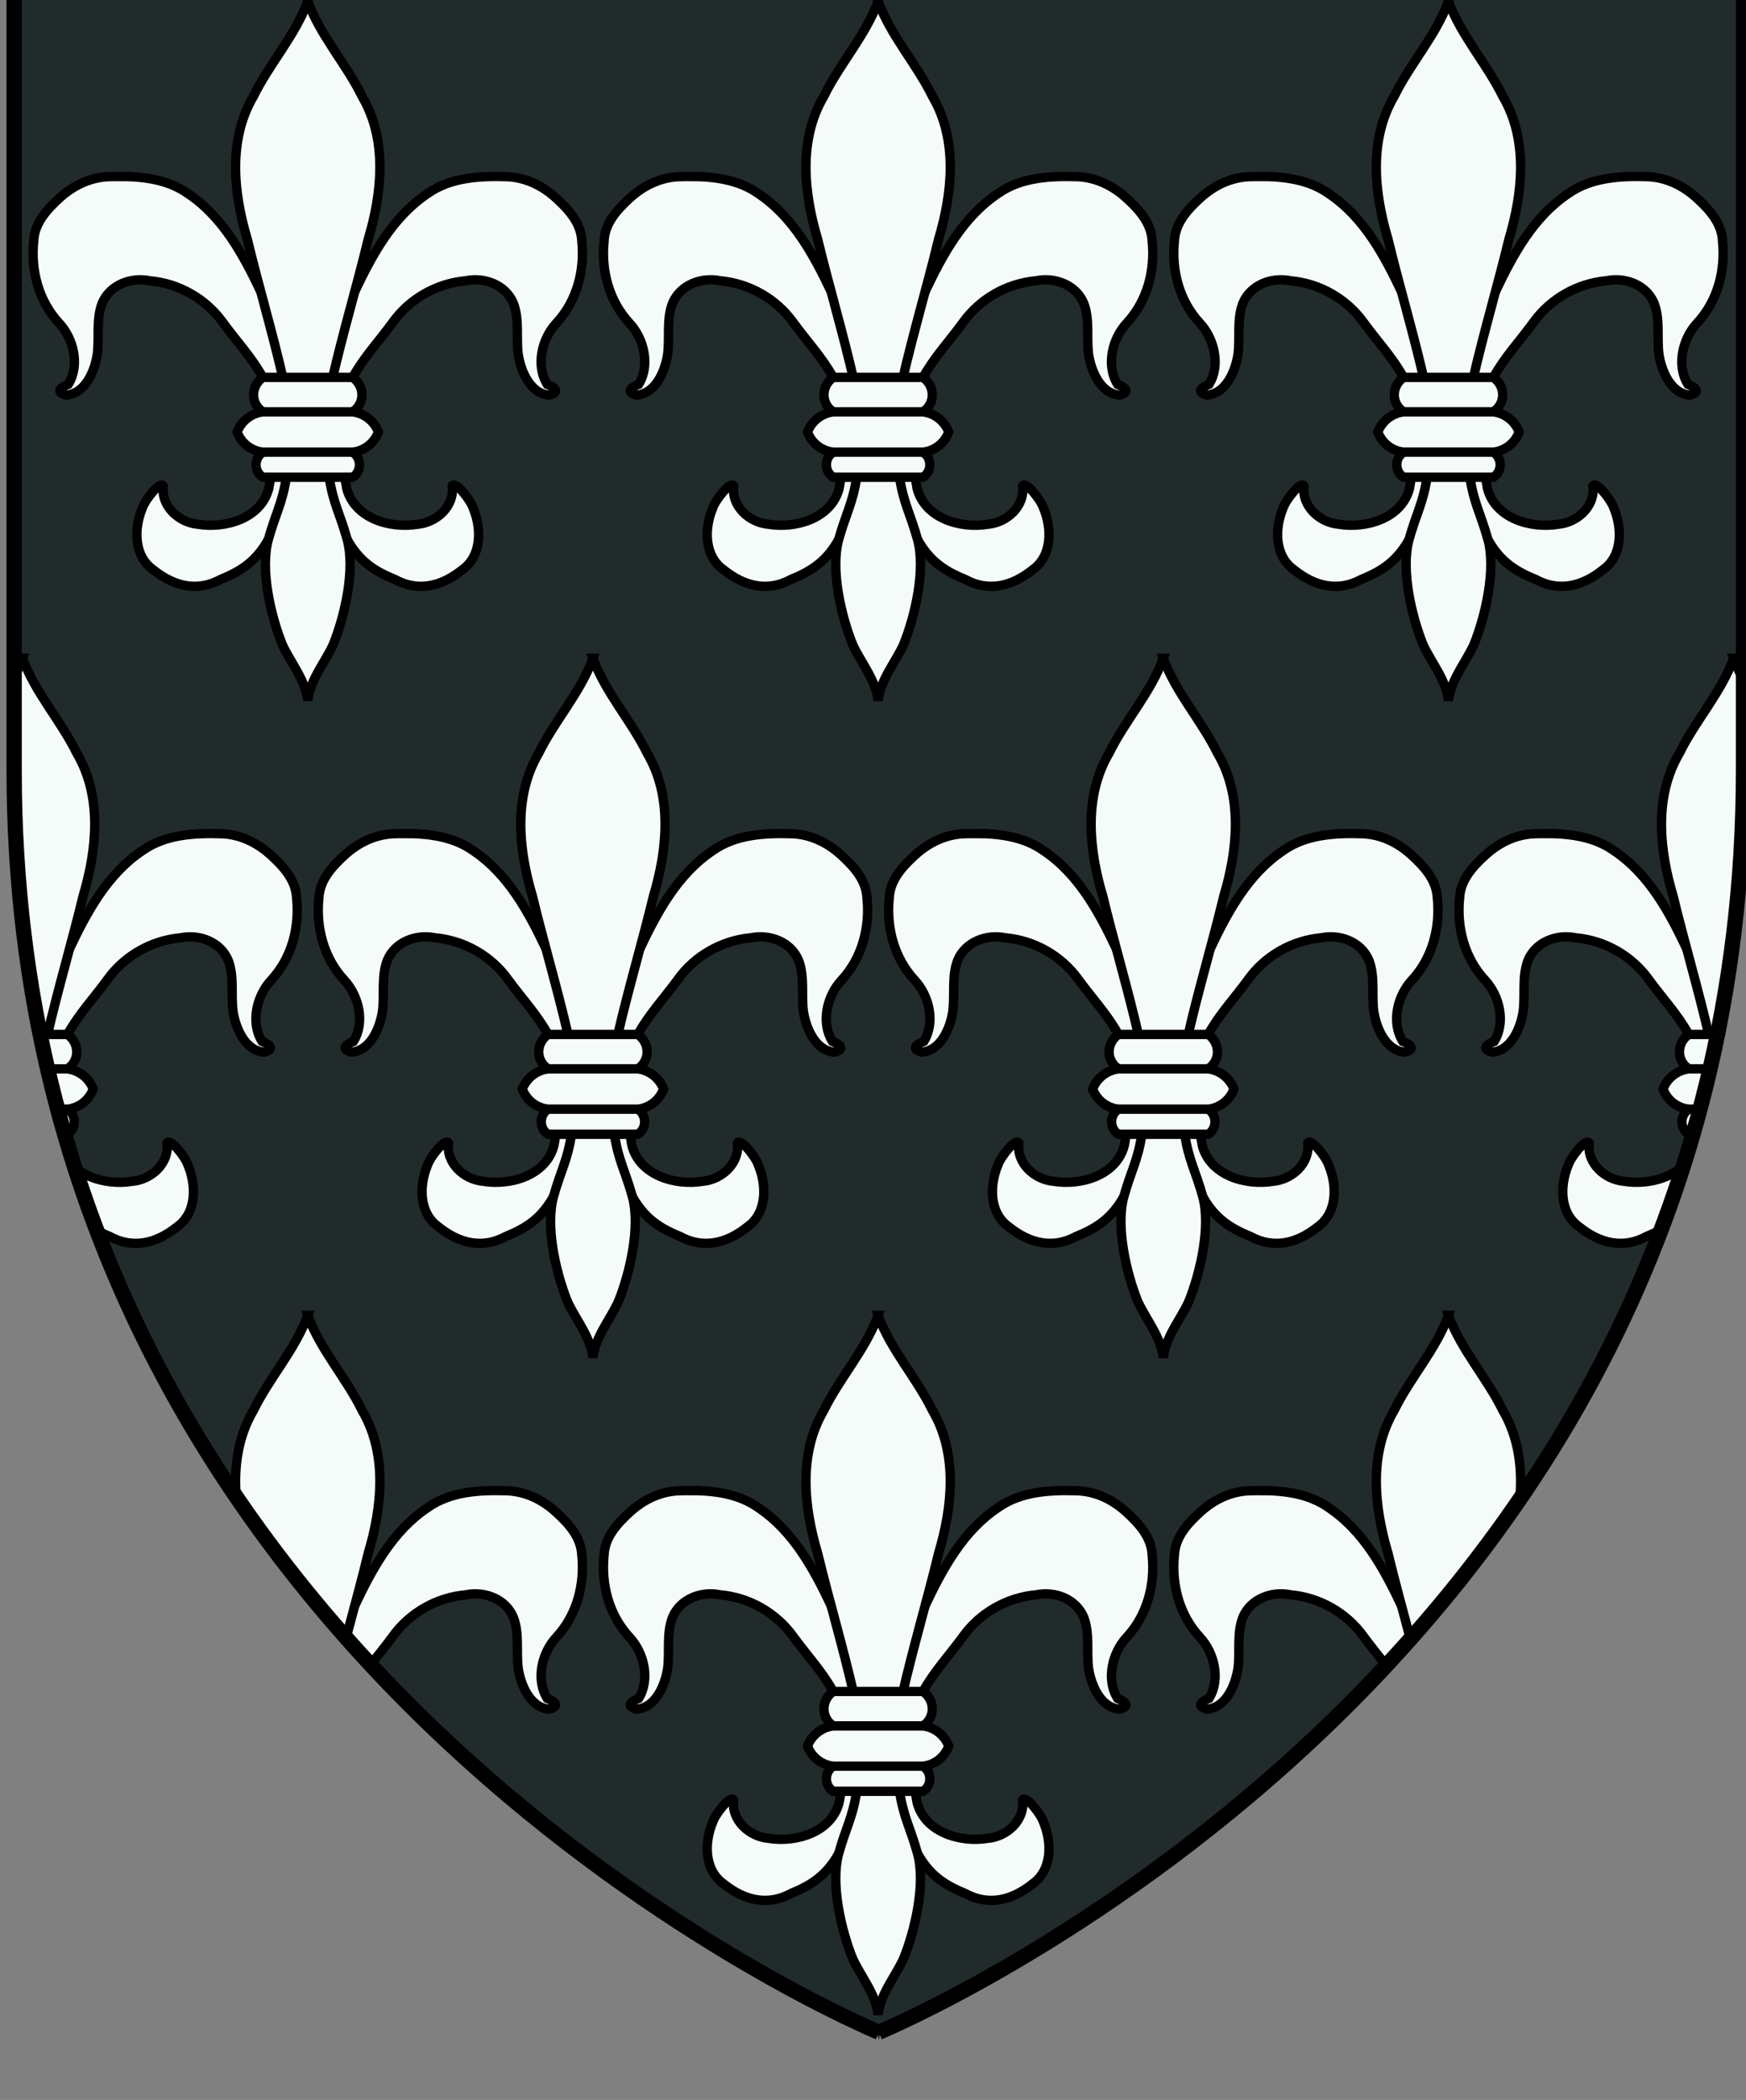
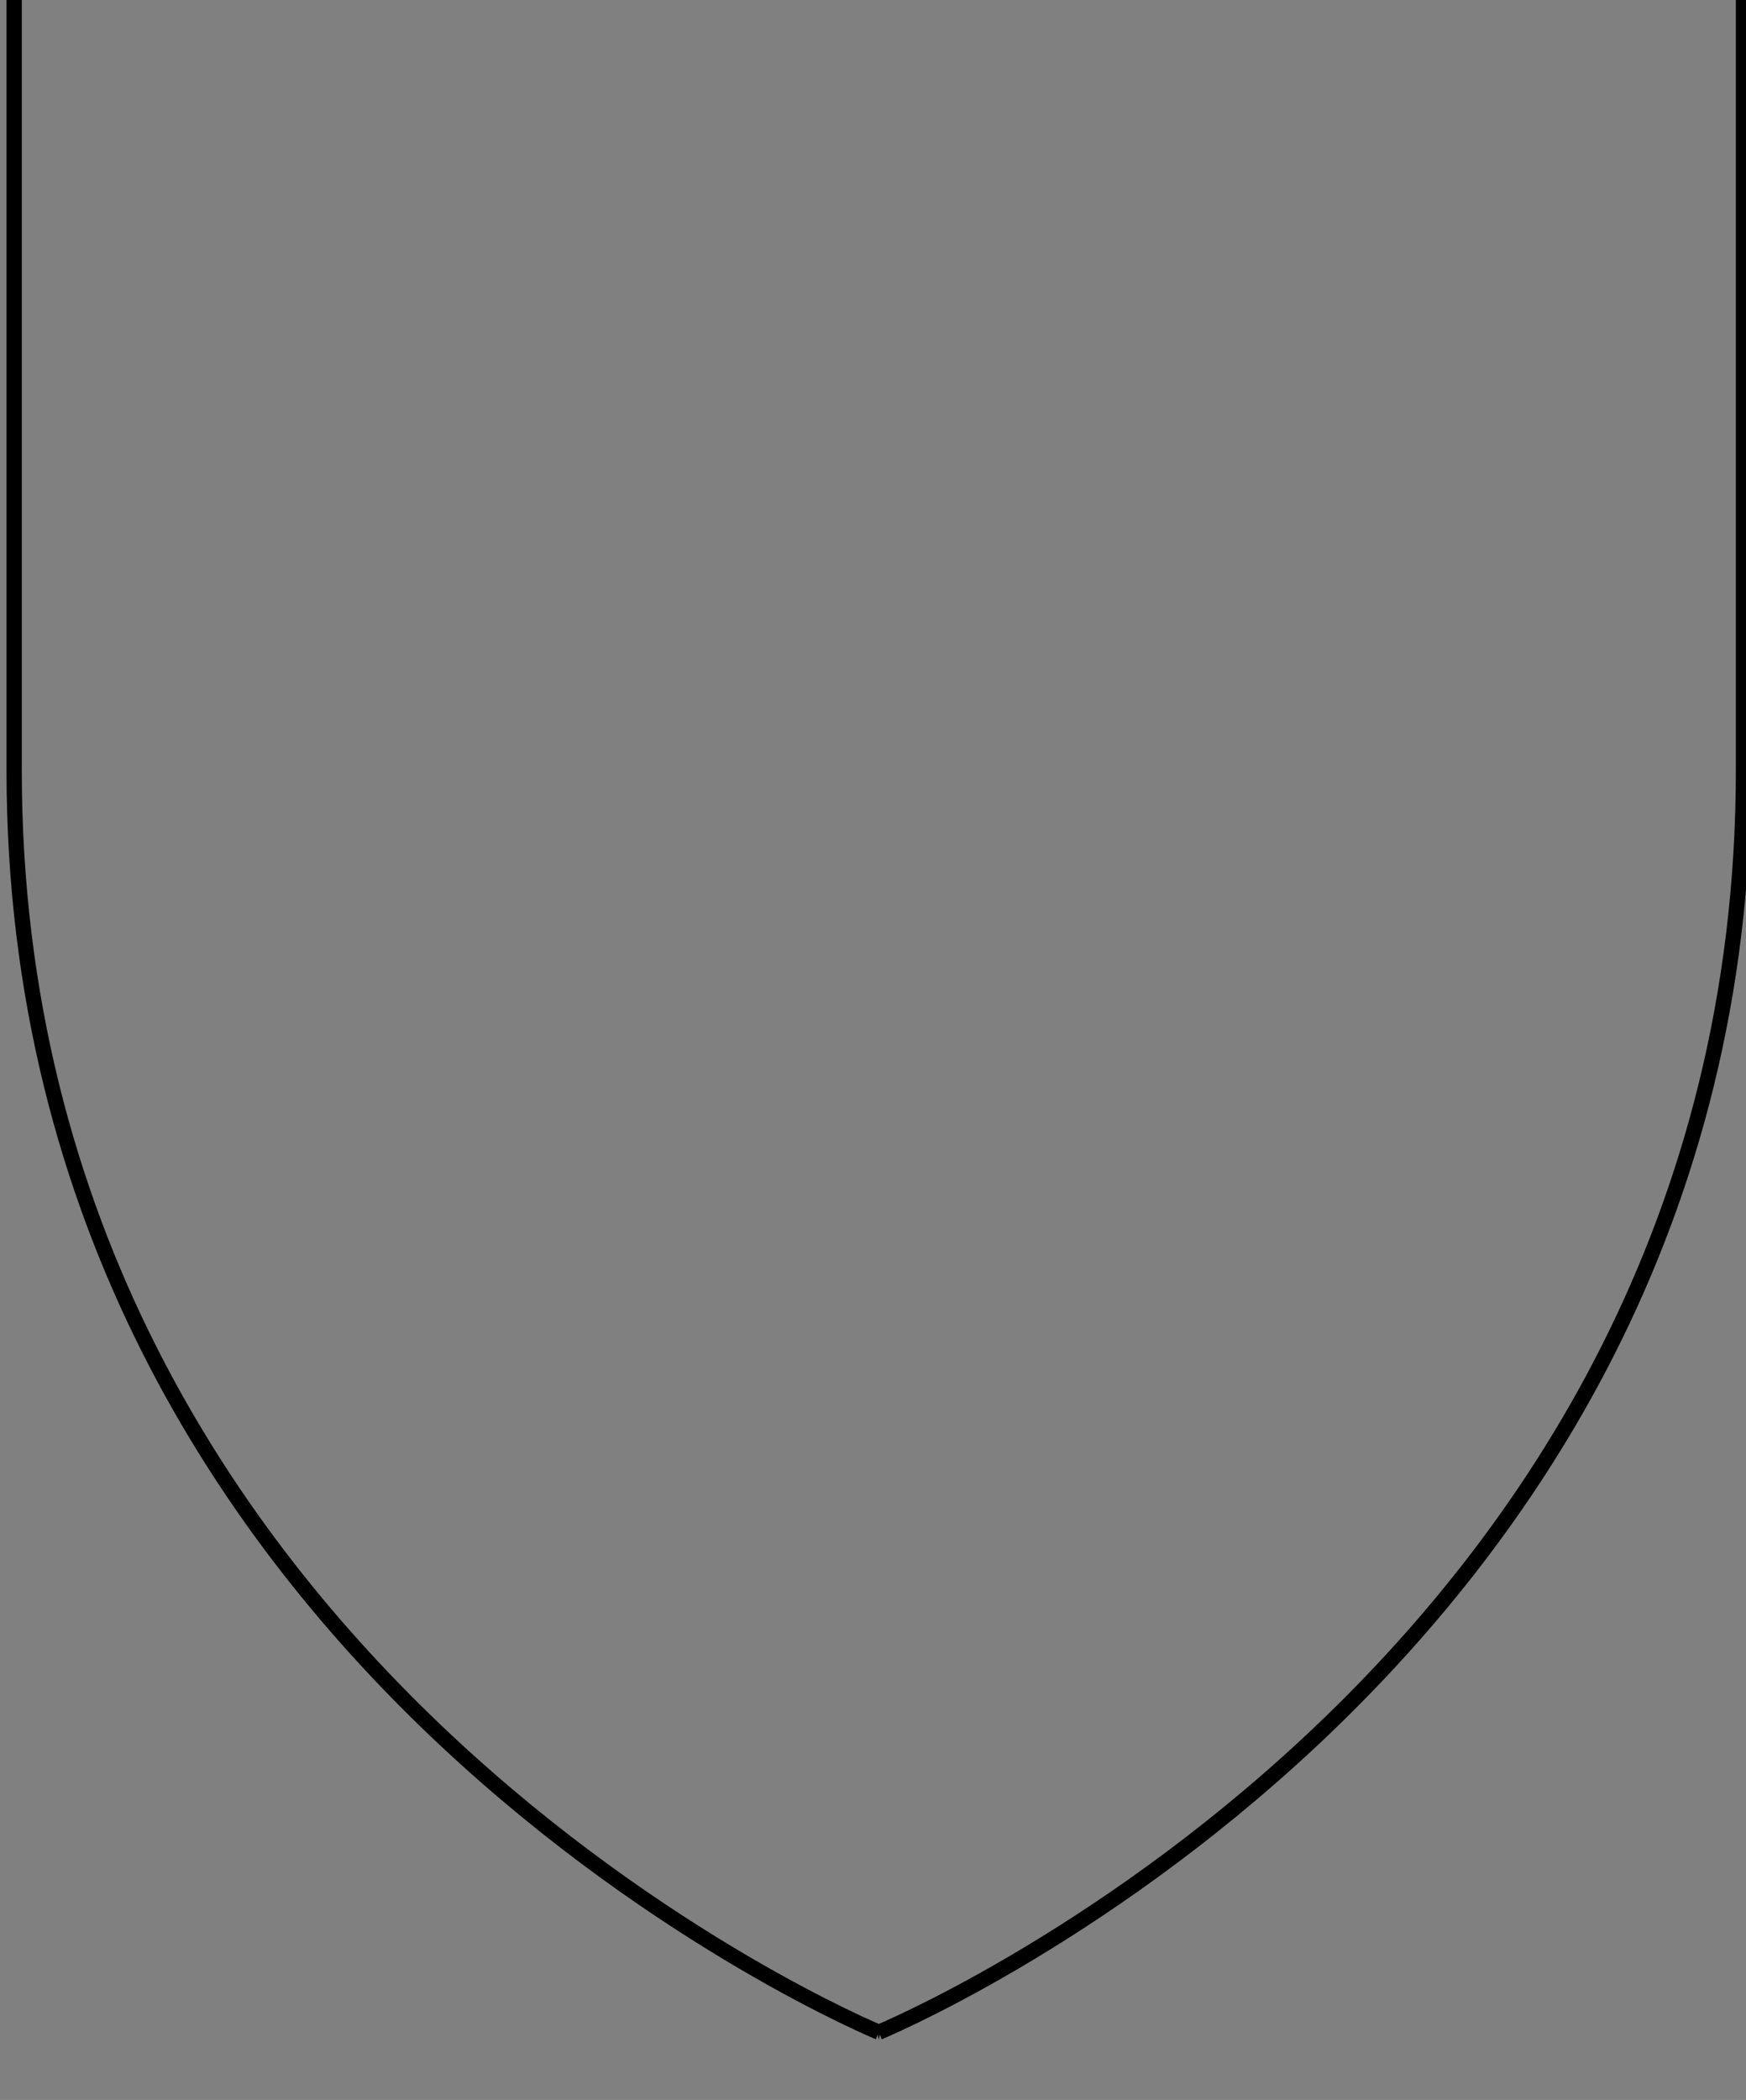
<svg xmlns="http://www.w3.org/2000/svg" xmlns:ns1="http://www.inkscape.org/namespaces/inkscape" xmlns:ns2="http://sodipodi.sourceforge.net/DTD/sodipodi-0.dtd" xmlns:xlink="http://www.w3.org/1999/xlink" width="96.673mm" height="116.198mm" viewBox="0 0 96.673 116.198" version="1.1" id="svg23155" ns1:version="0.92.3 (2405546, 2018-03-11)" ns2:docname="COA Temeria Cedric.svg">
  <rect x="0" y="0" width="96.673" height="116.198" fill="#808080" stroke="none" />
  <defs id="defs23149">
    <clipPath clipPathUnits="userSpaceOnUse" id="clipPath23098">
      <use x="0" y="0" xlink:href="#path1411-6-9-4-2-8-6-7-7-7-8-9" id="use23100" transform="translate(2.2226468e-6,-1.1518126e-6)" width="100%" height="100%" />
    </clipPath>
  </defs>
  <ns2:namedview id="base" pagecolor="#ffffff" bordercolor="#666666" borderopacity="1.0" ns1:pageopacity="0.0" ns1:pageshadow="2" ns1:zoom="0.98994949" ns1:cx="-30.167782" ns1:cy="351.30109" ns1:document-units="mm" ns1:current-layer="layer1" showgrid="false" fit-margin-top="0" fit-margin-left="0" fit-margin-right="0" fit-margin-bottom="0" ns1:window-width="1920" ns1:window-height="1017" ns1:window-x="-4" ns1:window-y="-4" ns1:window-maximized="1" />
  <g ns1:label="Layer 1" ns1:groupmode="layer" id="layer1" transform="translate(260.003,-154.234)">
    <g transform="matrix(0.282,0,0,0.282,198.106,-3908.145)" id="g23119">
-       <path ns2:nodetypes="cccccc" d="m -1451.951,14804.362 c 0,0 169.771,-69.926 169.771,-247.637 v -160.965 h -339.542 v 160.965 c 0,177.711 169.771,247.637 169.771,247.637 z" style="display:inline;opacity:1;fill:#222b2c;fill-opacity:1;fill-rule:evenodd;stroke:none;stroke-width:3;stroke-linecap:butt;stroke-linejoin:miter;stroke-miterlimit:4;stroke-dasharray:none;stroke-opacity:1" id="path1411-6-9-4-2-8-6-7-7-7-8-9" ns1:export-xdpi="44.995316" ns1:export-ydpi="44.995316" ns1:export-filename="F:\Documents and Settings\Administrator\Moje dokumenty\Moje obrazy\Nowy folder (3)\COA_Temeria.png" ns1:connector-curvature="0" />
      <g clip-path="url(#clipPath23098)" id="g23094">
        <use x="0" y="0" xlink:href="#g11404-9" id="use23001-5-2-4-1" transform="translate(279.962,128.921)" width="100%" height="100%" />
        <use x="0" y="0" xlink:href="#g11404-9" id="use23001-50-4" transform="translate(55.993,128.922)" width="100%" height="100%" />
        <use x="0" y="0" xlink:href="#g11404-9" id="use23001-5-2-4" transform="translate(167.978,128.921)" width="100%" height="100%" />
        <use x="0" y="0" xlink:href="#g11404-9" id="use23001-6-5" transform="translate(-55.993,128.924)" width="100%" height="100%" />
        <use x="0" y="0" xlink:href="#g11404-9" id="use23001-50" transform="translate(111.986,257.842)" width="100%" height="100%" />
        <use x="0" y="0" xlink:href="#g11404-9" id="use23001-5-2" transform="translate(223.971,257.84)" width="100%" height="100%" />
        <use x="0" y="0" xlink:href="#g11404-9" id="use23001-5" transform="translate(223.971,-0.002)" width="100%" height="100%" />
        <use x="0" y="0" xlink:href="#g11404-9" id="use23001" transform="translate(111.986)" width="100%" height="100%" />
        <g transform="matrix(0.489,0,0,0.489,-1216.887,6967.816)" id="g11404-9" style="fill:#f5fbf8;fill-opacity:1;stroke:#000000;stroke-width:3.75;stroke-miterlimit:4;stroke-dasharray:none;stroke-opacity:1">
-           <path ns2:nodetypes="cccccccccccccccccccccccccccccccccccccccccc" ns1:connector-curvature="0" id="path11181-6-0-9" transform="matrix(0.938,0,0,0.938,-300.244,485.757)" d="m -517.633,15773.188 c -1.465,0 -2.922,0.03 -4.361,0.08 -7.885,0.272 -15.142,3.718 -21.012,9.06 -5.465,4.973 -10.8,10.748 -11.141,18.465 -1.289,12.492 2.012,25.595 10.945,35.187 6.057,6.504 8.968,17.913 3.859,26.141 -3.279,1.243 -5.717,3.378 -0.836,4.588 8.166,-0.607 12.179,-10.399 13.252,-17.438 0.926,-7.26 -0.601,-14.962 2.094,-21.906 3.341,-7.895 12.403,-11.236 20.412,-9.554 12.36,1.104 23.892,7.637 31.166,17.709 5.715,7.878 12.479,15.036 17.178,23.621 2.595,15.609 5.625,31.793 2.545,47.548 -3.362,12.8 -18.559,17.217 -30.312,15.264 -8.137,-0.717 -15.913,-7.718 -14.82,-16.375 -1.376,-2.294 -7.919,6.06 -9.006,9.547 -3.583,8.63 -3.708,20.355 4.713,26.328 9.106,7.291 19.089,9.464 28.947,4.049 9.306,-3.744 15.35,-8.184 20.295,-16.994 h 33.758 c 4.945,8.81 10.989,13.25 20.295,16.994 9.858,5.415 19.841,3.242 28.947,-4.049 8.421,-5.973 8.296,-17.698 4.713,-26.328 -1.087,-3.487 -7.63,-11.841 -9.006,-9.547 1.093,8.657 -6.683,15.658 -14.82,16.375 -11.754,1.953 -26.951,-2.464 -30.312,-15.264 -3.08,-15.755 -0.05,-31.939 2.545,-47.548 4.699,-8.585 11.462,-15.743 17.178,-23.621 7.274,-10.072 18.806,-16.605 31.166,-17.709 8.009,-1.682 17.071,1.659 20.412,9.554 2.695,6.944 1.165,14.646 2.092,21.906 1.073,7.039 5.088,16.831 13.254,17.438 4.881,-1.21 2.443,-3.345 -0.836,-4.588 -5.109,-8.228 -2.197,-19.637 3.859,-26.141 8.934,-9.592 12.234,-22.695 10.945,-35.187 -0.34,-7.717 -5.675,-13.492 -11.141,-18.465 -5.87,-5.342 -13.127,-8.788 -21.012,-9.06 -11.519,-0.374 -24.093,0.3 -33.811,7.193 -15.015,10.003 -23.756,26.233 -31.289,42.092 h -40.119 c -7.533,-15.859 -16.272,-32.089 -31.287,-42.092 -8.503,-6.031 -19.193,-7.3 -29.449,-7.273 z" style="fill:#f5fbf8;fill-opacity:1;fill-rule:evenodd;stroke:#000000;stroke-width:4;stroke-linecap:butt;stroke-linejoin:miter;stroke-miterlimit:4;stroke-dasharray:none;stroke-opacity:1" />
-           <path ns1:connector-curvature="0" id="path11164-5" transform="matrix(0.938,0,0,0.938,-300.244,485.757)" d="m -436.836,15698.244 c -5.41,14.787 -16.351,26.583 -23.248,40.647 -10.923,18.563 -8.565,41.282 -2.66,61.062 4.885,20.193 10.891,40.177 15.504,60.393 0.373,13.793 1.083,27.606 1.246,41.386 -1.669,11.239 -4.682,15.777 -7.721,26.776 -3.553,12.86 1.072,32.818 6.033,45.019 3.713,7.973 9.793,14.896 10.846,23.907 1.053,-9.011 7.132,-15.934 10.846,-23.907 4.962,-12.201 9.586,-32.159 6.033,-45.019 -3.039,-10.999 -6.052,-15.537 -7.721,-26.776 0.163,-13.78 0.873,-27.593 1.246,-41.386 4.613,-20.216 10.618,-40.2 15.504,-60.393 5.905,-19.78 8.263,-42.499 -2.66,-61.062 -6.897,-14.064 -17.838,-25.86 -23.248,-40.647 z" style="fill:#f5fbf8;fill-opacity:1;fill-rule:evenodd;stroke:#000000;stroke-width:4;stroke-linecap:butt;stroke-linejoin:miter;stroke-miterlimit:4;stroke-dasharray:none;stroke-opacity:1" />
-           <path ns2:nodetypes="ccccccccc" ns1:connector-curvature="0" id="path11183-0" transform="matrix(0.938,0,0,0.938,-300.244,485.757)" d="m -456.076,15859.141 c -5.21,3.703 -5.357,11.138 0,14.734 v 17.236 c -3.862,2.553 -3.867,8.27 0,10.737 h 38.48 c 3.867,-2.468 3.862,-8.186 0,-10.739 v -17.236 c 5.357,-3.596 5.21,-11.03 0,-14.732 z" style="fill:#f5fbf8;fill-opacity:1;fill-rule:evenodd;stroke:#000000;stroke-width:4;stroke-linecap:butt;stroke-linejoin:miter;stroke-miterlimit:4;stroke-dasharray:none;stroke-opacity:1" />
          <path ns2:nodetypes="ccccccccccc" ns1:connector-curvature="0" id="path11282-4" transform="matrix(0.938,0,0,0.938,-300.244,485.757)" d="m -456.076,15873.875 c -2.648,0.331 -5.19,1.462 -7.207,3.209 -1.681,1.456 -2.997,3.331 -3.793,5.408 0.846,2.312 2.351,4.376 4.291,5.891 1.928,1.505 4.278,2.462 6.709,2.728 h 38.48 c 2.431,-0.266 4.783,-1.221 6.711,-2.726 1.94,-1.515 3.443,-3.581 4.289,-5.893 -0.796,-2.077 -2.11,-3.95 -3.791,-5.406 -2.017,-1.747 -4.561,-2.88 -7.209,-3.211 z" style="fill:#f5fbf8;fill-opacity:1;fill-rule:evenodd;stroke:#000000;stroke-width:4;stroke-linecap:butt;stroke-linejoin:miter;stroke-miterlimit:4;stroke-dasharray:none;stroke-opacity:1" />
        </g>
        <use x="0" y="0" xlink:href="#g11404-9" id="use23001-6" transform="translate(-3e-5,257.843)" width="100%" height="100%" />
      </g>
      <path ns2:nodetypes="cccccc" d="m -1451.951,14804.362 c 0,0 169.771,-69.926 169.771,-247.637 v -160.965 h -339.542 v 160.965 c 0,177.711 169.771,247.637 169.771,247.637 z" style="display:inline;opacity:1;fill:none;fill-opacity:1;fill-rule:evenodd;stroke:#000000;stroke-width:3;stroke-linecap:butt;stroke-linejoin:miter;stroke-miterlimit:4;stroke-dasharray:none;stroke-opacity:1" id="path1411-6-9-4-2-8-6-7-7-7-8-9-4" ns1:export-xdpi="44.995316" ns1:export-ydpi="44.995316" ns1:export-filename="F:\Documents and Settings\Administrator\Moje dokumenty\Moje obrazy\Nowy folder (3)\COA_Temeria.png" ns1:connector-curvature="0" />
    </g>
  </g>
</svg>